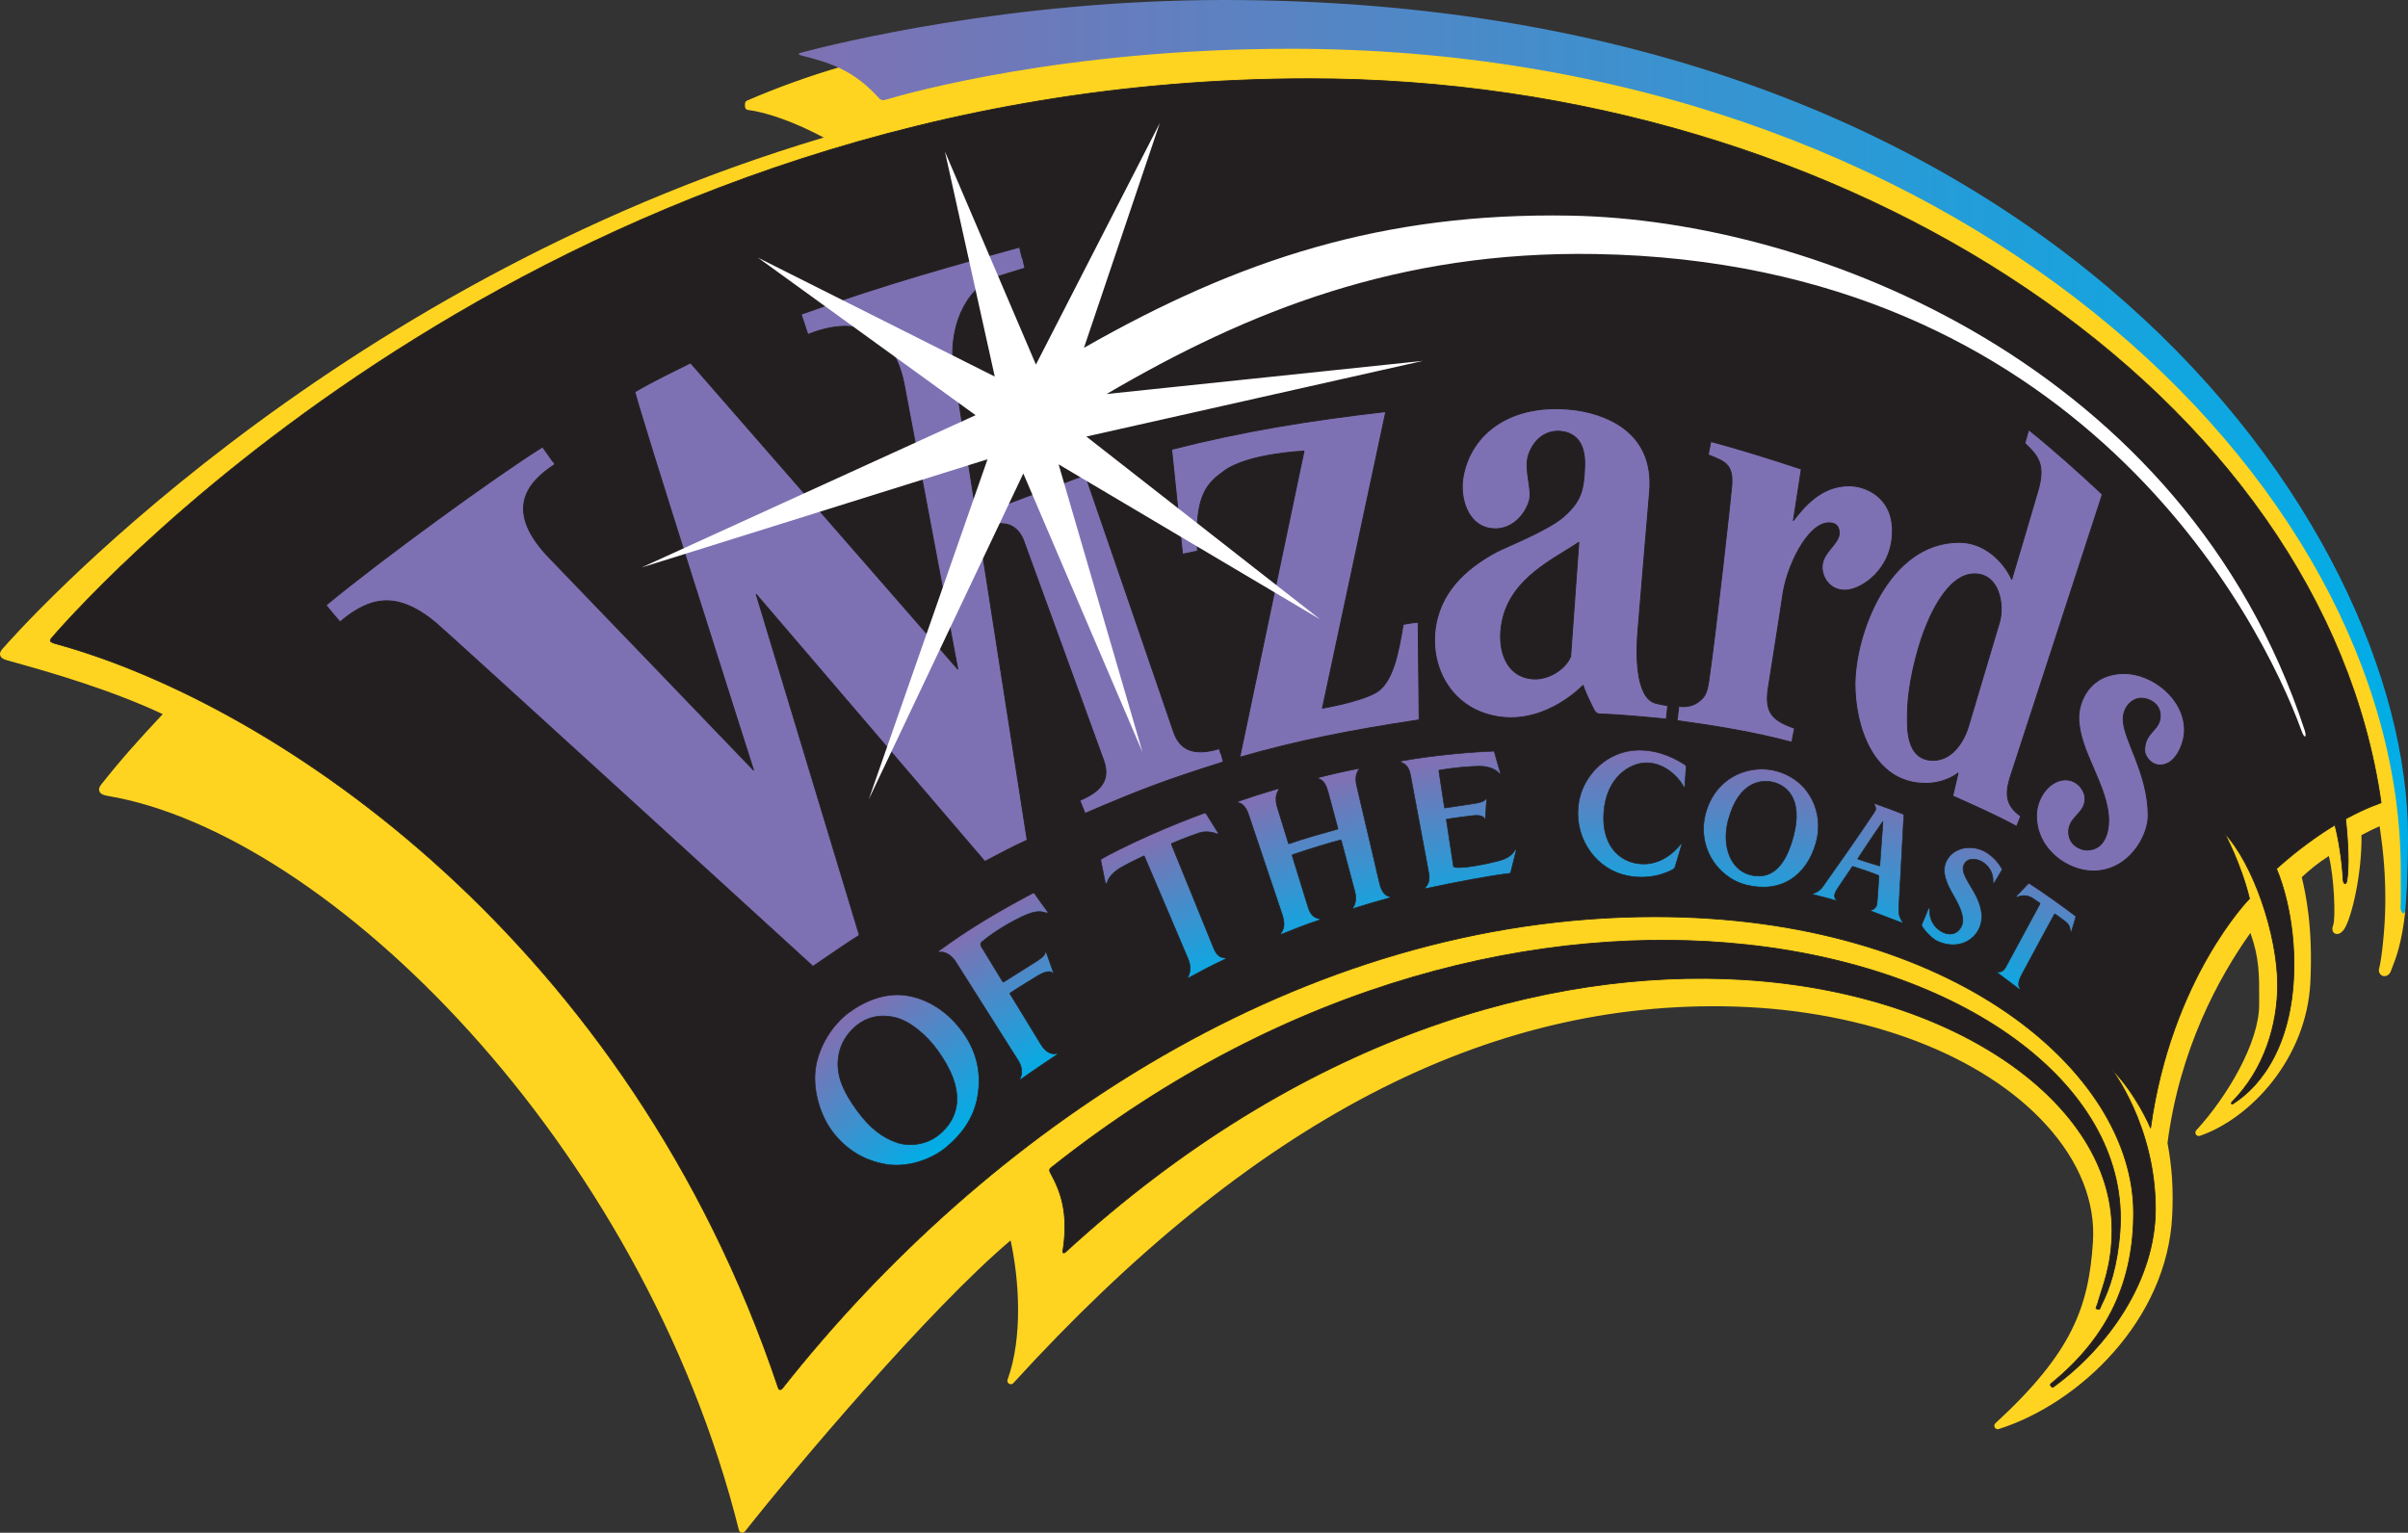
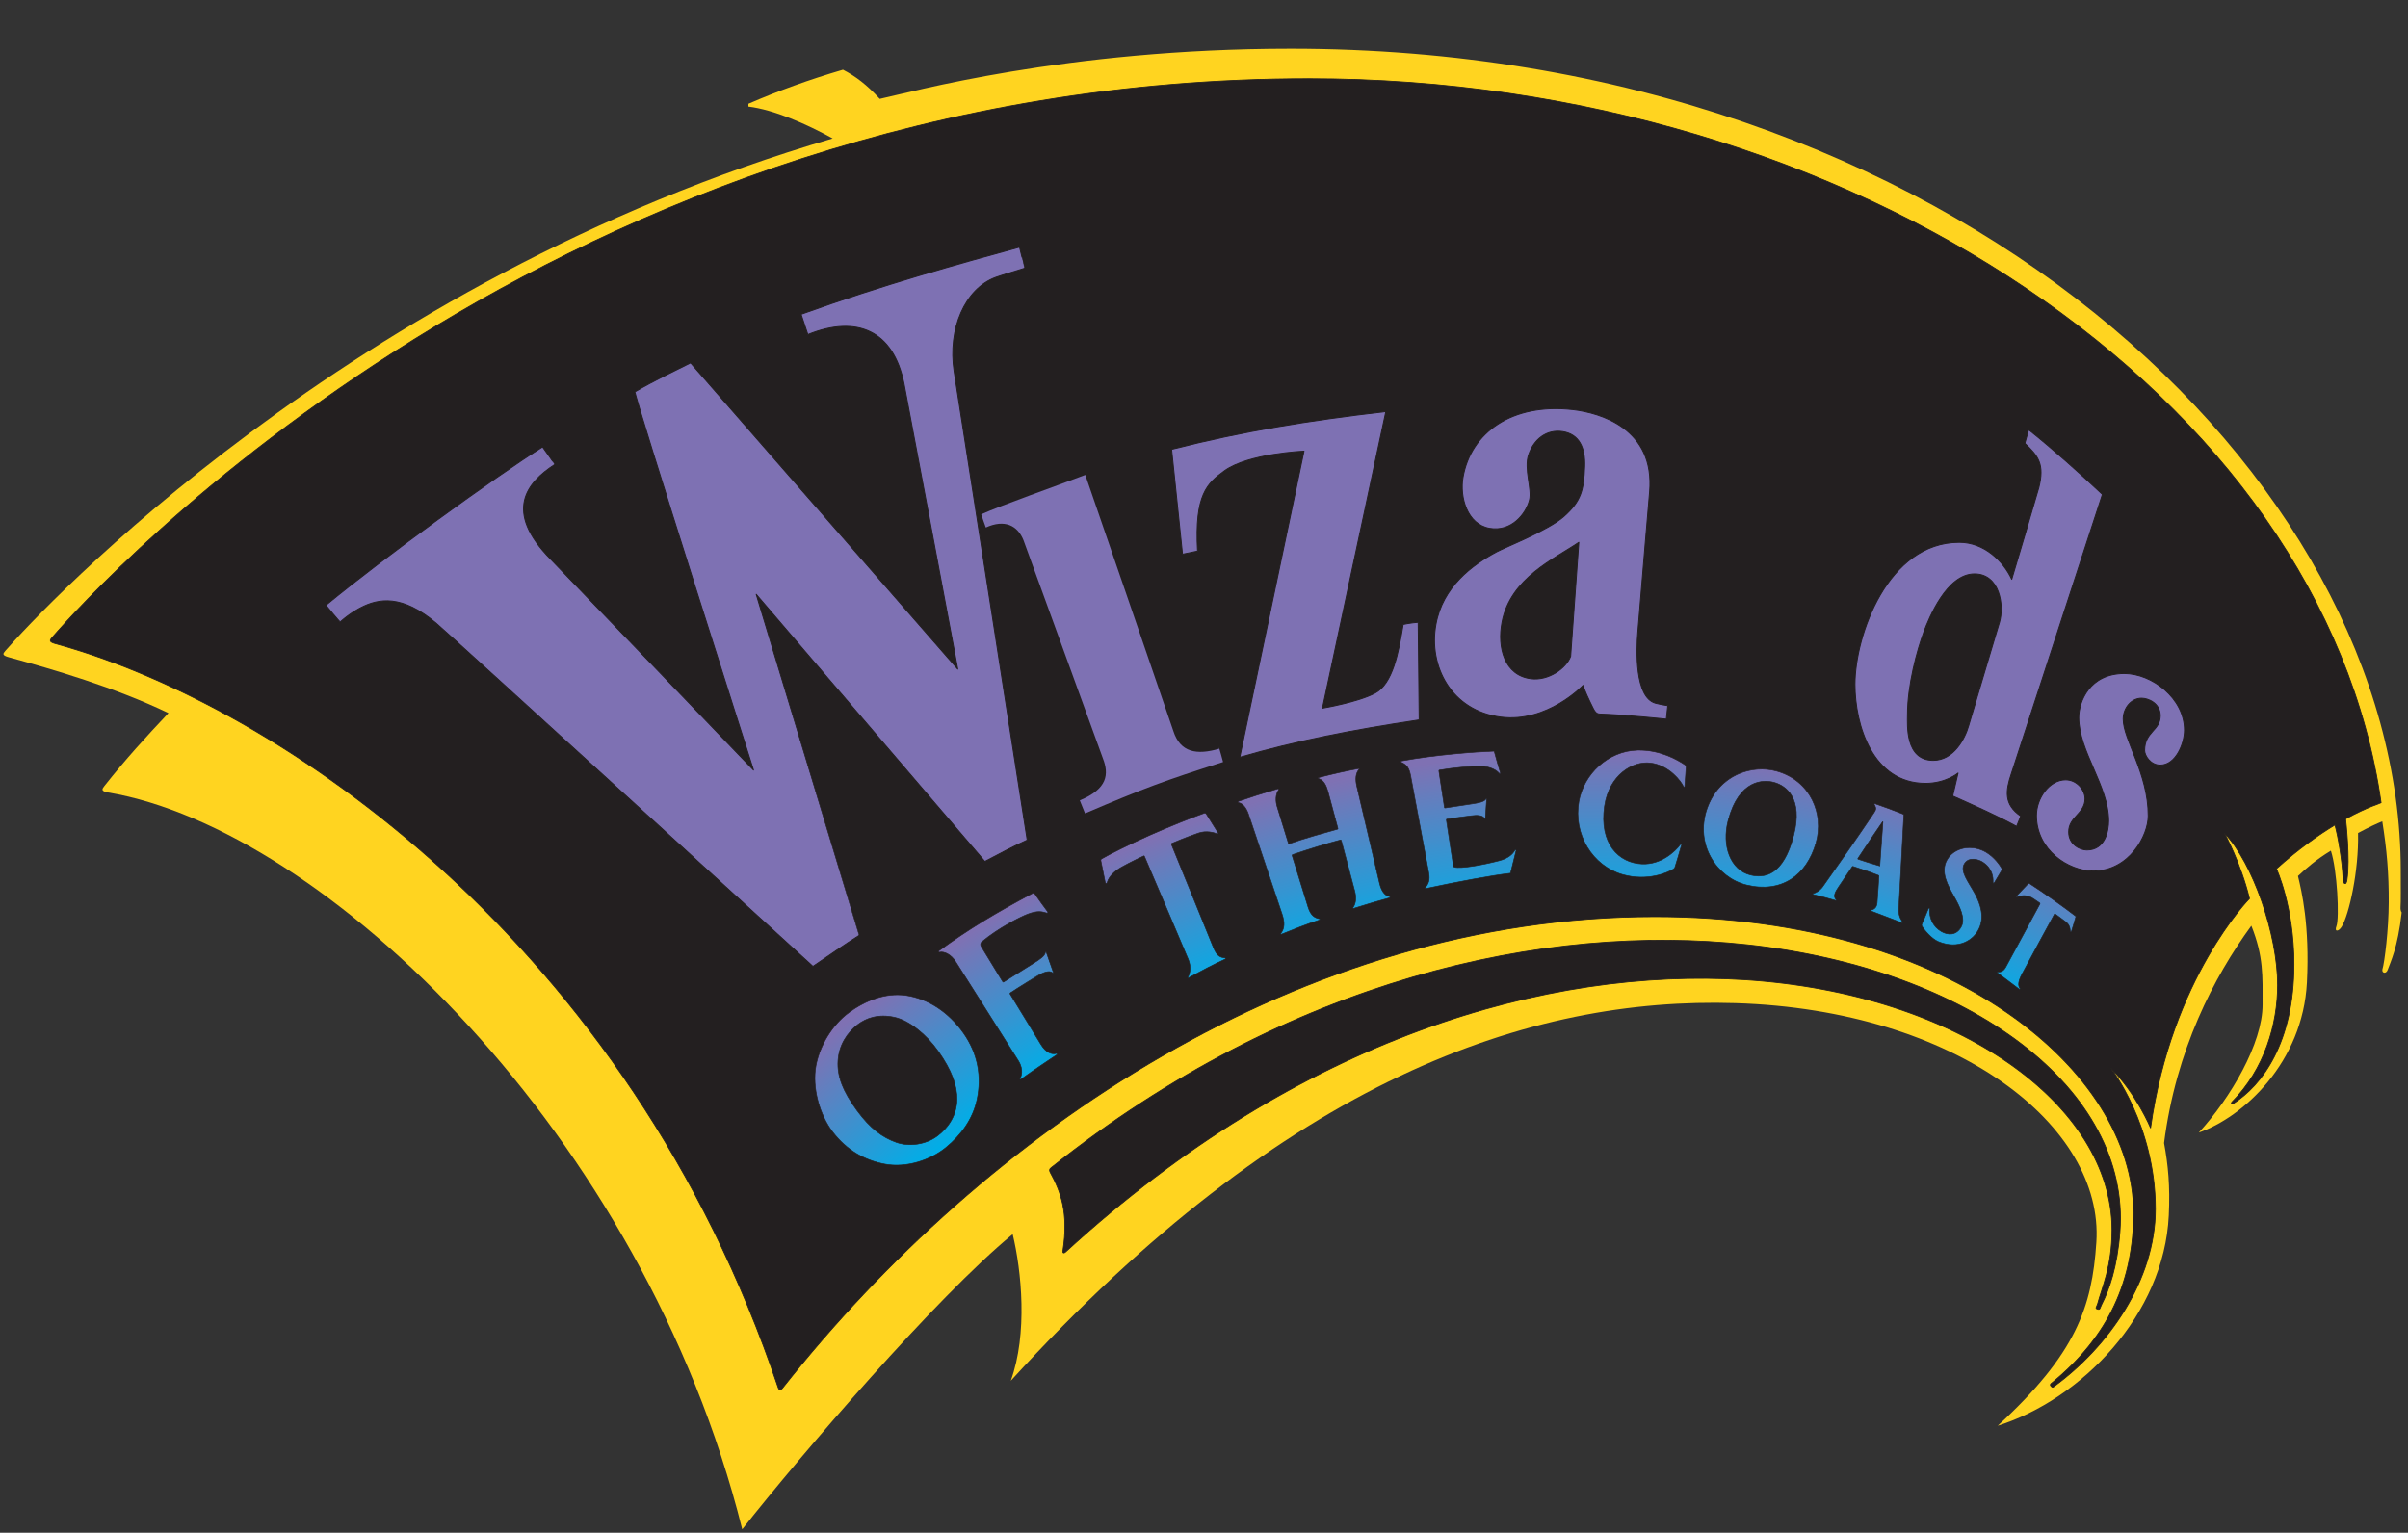
<svg xmlns="http://www.w3.org/2000/svg" xmlns:xlink="http://www.w3.org/1999/xlink" version="1.1" id="Calque_1" x="0px" y="0px" width="1000px" height="636.686px" viewBox="0 0 1000 636.686" enable-background="new 0 0 1000 636.686" xml:space="preserve">
  <rect x="0" y="0" width="1000" height="636.686" fill="#333333" stroke="none" />
  <title>dg-horizon_1</title>
  <g>
    <path fill="#FFD420" d="M310.803,43.097c12.167-5.265,25.154-10.008,39.261-14.134c5.148,2.642,10.026,6.323,15.28,12.108   c11.85-2.469,77.063-20.826,170.593-20.826c275.325,0,461.055,178.672,461.055,341.398c0,7,0.077,13.188-0.096,15.155   c-0.079,0.926,0.153,1.871,0.481,2.237c-1.658,14.788-4.59,20.382-5.824,23.853c-0.694,1.832-2.468,1.331-2.197-0.174   c0.927-2.949,2.604-16.642,2.643-27.807c0.076-11.818-0.791-21.962-2.681-33.725c-2.334,0.944-5.67,2.487-10.065,4.858   c0.366,15.891-3.778,33.977-6.787,38.894c-1.272,2.103-3.163,2.275-2.198-0.194c1.313-3.41,0.348-23.271-2.295-31.37   c-6.228,3.759-10.412,7.48-13.671,10.526c1.523,6.287,4.917,20.402,3.721,44.234c-1.717,33.205-26.437,55.959-44.908,62.341   c13.228-14.386,26.494-37.081,26.494-53.104c0-12.015,0.465-19.92-4.667-32.819c-15.617,21.346-31.313,51.717-36.25,90.262   c1.695,9.102,2.545,17.951,1.967,30.062c-1.967,41.399-36.405,76.418-71.037,87.371c32.491-29.87,39.183-49.25,40.957-76.206   c3.161-48.032-57.54-96.472-149.923-99.345c-84.844-2.641-186.23,31.123-300.895,156.883c7.106-19.591,4.445-45.697,0.791-60.911   c-32.125,26.53-87.514,91.206-112.312,122.598C267.11,470.745,134.244,344.214,44.86,329.191c-3.085-0.539-2.488-1.427-1.523-2.661   c8.986-11.356,17.181-20.305,26.62-30.33c-22.301-10.722-48.285-18.242-66.208-23.158c-3.047-0.85-2.564-1.467-1.542-2.682   c14.789-17.007,142.266-154.01,343.586-212.841c-10.895-6.074-24.537-11.975-34.989-13.247V43.097z" />
-     <path fill="#FFD420" d="M308.24,636.686c-0.1,0-0.2-0.011-0.299-0.032c-0.53-0.112-0.949-0.519-1.08-1.044   C266.729,475.087,136.449,346.025,44.624,330.594c-1.395-0.243-2.874-0.657-3.351-1.896c-0.474-1.229,0.345-2.277,0.942-3.043   c8.184-10.344,15.601-18.603,25.369-29.009c-20.959-9.835-45.245-17.031-64.212-22.234c-1.767-0.491-2.93-1.023-3.281-2.16   c-0.357-1.159,0.41-2.072,1.028-2.807c5.35-6.152,132.453-150.259,340.975-212.316c-11.753-6.227-23.333-10.454-31.463-11.444   c-0.713-0.086-1.25-0.692-1.25-1.411v-1.176c0-0.567,0.337-1.08,0.857-1.307c12.783-5.528,25.679-10.172,39.425-14.192   c0.349-0.102,0.724-0.066,1.048,0.101c5.424,2.783,10.249,6.547,15.129,11.813c1.277-0.282,2.996-0.692,5.137-1.202   c20.22-4.818,81.75-19.483,164.959-19.483c127.604,0,246.455,39.063,334.664,109.991c39.718,31.937,72.33,70.025,94.314,110.152   c21.914,39.998,33.497,82.42,33.497,122.677l0.01,5.074c0.014,4.844,0.025,8.67-0.111,10.206c-0.047,0.572,0.088,1.084,0.168,1.218   c0.271,0.302,0.356,0.65,0.313,1.053c-1.433,12.757-3.823,18.848-5.253,22.484c-0.246,0.625-0.464,1.179-0.646,1.686   c-0.594,1.572-1.757,2.122-2.647,2.122c-0.683,0-1.325-0.299-1.764-0.821c-0.487-0.584-0.675-1.365-0.522-2.201   c0.011-0.06,0.023-0.116,0.043-0.174c0.857-2.736,2.536-16.184,2.575-27.386c0.069-10.829-0.646-20.411-2.381-31.701   c-1.802,0.793-4.288,1.971-7.507,3.685c0.206,16.131-4.029,33.92-7.011,38.791c-0.871,1.438-2.049,2.297-3.147,2.297   c-0.649,0-1.228-0.299-1.583-0.821c-0.485-0.709-0.486-1.694-0.006-2.928c1-2.602,0.471-19.65-1.816-28.655   c-4.715,3.007-8.203,5.988-11.247,8.804c1.574,6.542,4.724,20.706,3.563,43.83c-1.634,31.593-24.851,56.354-45.865,63.613   c-0.611,0.207-1.299-0.019-1.652-0.564c-0.357-0.544-0.299-1.264,0.143-1.741c12.979-14.115,26.119-36.559,26.119-52.141   l0.006-2.755c0.029-9.646,0.053-16.809-3.644-27.091c-13.268,18.664-29.396,48.387-34.419,87.248   c1.888,10.211,2.47,19.248,1.947,30.167c-2.063,43.441-38.65,78.104-72.028,88.659c-0.632,0.201-1.324-0.064-1.659-0.644   c-0.334-0.577-0.223-1.309,0.269-1.761c31.985-29.403,38.733-48.41,40.501-75.252c1.096-16.652-5.604-33.476-19.378-48.65   c-26.41-29.1-74.697-47.482-129.171-49.179c-102.957-3.159-200.868,47.916-299.799,156.422c-0.457,0.5-1.205,0.606-1.786,0.258   c-0.581-0.352-0.833-1.063-0.603-1.702c6.437-17.74,4.789-41.698,1.26-57.849c-33.714,28.521-88.615,93.416-110.327,120.9   C309.082,636.49,308.669,636.686,308.24,636.686z M44.295,327.617c0.197,0.054,0.461,0.112,0.81,0.175   c92.152,15.486,222.608,144.042,263.808,304.339c23.286-29.232,77.899-93.442,110.733-120.562c0.379-0.312,0.893-0.404,1.356-0.252   c0.464,0.155,0.817,0.539,0.931,1.018c3.56,14.812,5.663,37.347,1.013,55.678c50.281-54.297,101.558-94.562,152.474-119.716   c44.541-22.006,90.358-33.163,136.184-33.163c3.013,0,6.073,0.047,9.097,0.143c55.228,1.718,104.271,20.449,131.188,50.108   c14.304,15.76,21.257,33.309,20.109,50.749c-1.721,26.125-8.001,45.005-36.411,72.448c30.576-12.394,61.782-44.372,63.651-83.774   c0.516-10.768-0.064-19.658-1.941-29.73c-0.027-0.146-0.032-0.296-0.013-0.442c5.262-41.092,22.761-72.124,36.514-90.921   c0.304-0.418,0.812-0.64,1.326-0.57c0.513,0.064,0.949,0.404,1.141,0.885c4.831,12.146,4.807,19.887,4.772,30.601l-0.005,2.745   c0,14.647-10.903,34.884-22.801,49.373c15.899-8.009,36.808-28.368,38.373-58.686c1.191-23.715-2.224-37.807-3.683-43.825   c-0.12-0.497,0.037-1.021,0.411-1.372c3.624-3.39,7.817-7.031,13.907-10.708c0.37-0.221,0.823-0.266,1.229-0.114   s0.722,0.479,0.854,0.893c2.253,6.908,3.404,22.657,2.77,29.593c2.774-6.437,6.058-22.588,5.738-36.447   c-0.013-0.534,0.275-1.03,0.747-1.283c4.88-2.632,8.243-4.131,10.207-4.925c0.397-0.16,0.854-0.135,1.231,0.08   c0.376,0.212,0.636,0.585,0.705,1.012c1.966,12.243,2.772,22.398,2.698,33.959c-0.029,8.212-0.954,18.134-1.854,23.972   c1.354-3.604,3.161-9.306,4.344-19.53c-0.384-0.799-0.5-1.848-0.432-2.68c0.126-1.413,0.114-5.37,0.1-9.954l-0.009-5.082   c0-81.788-46.197-165.844-126.749-230.613C781.114,60.508,662.894,21.667,535.938,21.667c-82.875,0-144.162,14.606-164.301,19.405   c-2.651,0.632-4.666,1.112-6.002,1.392c-0.495,0.104-1.003-0.064-1.343-0.438c-4.682-5.155-9.263-8.834-14.377-11.539   c-12.521,3.684-24.333,7.892-36.008,12.828c12.568,2.34,26.763,9.719,32.579,12.962c0.5,0.278,0.784,0.831,0.72,1.4   c-0.065,0.568-0.464,1.045-1.014,1.205C136.499,120.16,8.622,265.151,3.28,271.292c-0.021,0.025-0.046,0.055-0.072,0.086   c0.221,0.082,0.519,0.18,0.923,0.292c19.61,5.38,44.889,12.885,66.442,23.245c0.408,0.197,0.699,0.576,0.782,1.022   c0.081,0.445-0.053,0.903-0.363,1.233c-10.384,11.031-18.057,19.516-26.54,30.239C44.412,327.462,44.354,327.533,44.295,327.617z" />
    <path fill="#231F20" d="M23.205,267.409c-3.019-0.828-2.545-1.445-1.514-2.642c18.896-21.771,209.61-232.065,522.006-232.065   c224.776,0,421.093,132.24,445.139,300.826c0,0.021-5.708,1.68-14.752,6.635c0.058,0.54,1.929,16.698,0.579,25.337   c-0.349,2.546-1.505,1.657-1.62-0.137c-0.31-7.691-2.006-17.563-3.395-22.674c-6.923,4.201-15.252,10.064-24.296,18.184   c0,0,7.289,15.694,7.289,39.664c0,32.473-13.132,50.251-25.339,57.963c-0.653,0.424-0.771-0.365-0.5-0.637   c13.729-13.729,19.05-32.646,19.05-48.668c0-20.941-10.219-50.694-22.097-63.132c0,0,6.787,12.378,10.413,27.207   c0,0-32.414,32.915-41.072,95.274c0,0-5.862-14.192-16.544-24.873c0,0,18.55,23.64,18.55,58.542   c0,29.618-19.534,57.172-42.017,73.658c-0.752,0.559-0.676,0.559-1.331-0.077c-0.174-0.174-0.579-0.636,0.192-1.194   c24.063-19.61,34.092-42.924,34.092-70.769c0-58.579-75.124-123.042-198.805-123.042c-146.98,0-278.042,89.143-362.28,195.834   c-0.26,0.347-1.262,1.312-1.774-0.193C261.2,391.532,115.558,292.767,23.205,267.409" />
    <path fill="none" stroke="#231F20" stroke-width="0.336" stroke-linecap="round" stroke-linejoin="round" stroke-miterlimit="3.864" d="   M23.205,267.409c-3.019-0.828-2.545-1.445-1.514-2.642c18.896-21.771,209.61-232.065,522.006-232.065   c224.776,0,421.093,132.24,445.139,300.826c0,0.021-5.708,1.68-14.752,6.635c0.058,0.54,1.929,16.698,0.579,25.337   c-0.349,2.546-1.505,1.657-1.62-0.137c-0.31-7.691-2.006-17.563-3.395-22.674c-6.923,4.201-15.252,10.064-24.296,18.184   c0,0,7.289,15.694,7.289,39.664c0,32.473-13.132,50.251-25.339,57.963c-0.653,0.424-0.771-0.365-0.5-0.637   c13.729-13.729,19.05-32.646,19.05-48.668c0-20.941-10.219-50.694-22.097-63.132c0,0,6.787,12.378,10.413,27.207   c0,0-32.414,32.915-41.072,95.274c0,0-5.862-14.192-16.544-24.873c0,0,18.55,23.64,18.55,58.542   c0,29.618-19.534,57.172-42.017,73.658c-0.752,0.559-0.676,0.559-1.331-0.077c-0.174-0.174-0.579-0.636,0.192-1.194   c24.063-19.61,34.092-42.924,34.092-70.769c0-58.579-75.124-123.042-198.805-123.042c-146.98,0-278.042,89.143-362.28,195.834   c-0.26,0.347-1.262,1.312-1.774-0.193C261.2,391.532,115.558,292.767,23.205,267.409z" />
    <path fill="#231F20" d="M871.079,541.666c-0.502,1.542-1.12,1.772,0,2.141c1.098,0.348,0.904-0.328,1.715-1.986   c3.104-6.056,6.479-15.484,7.578-30.139c4.435-59.005-61.665-109.159-154.916-119.243c-83.803-9.102-190.175,14.172-288.679,92.421   c-0.811,0.656-1.244,1.003-0.551,2.314c4.146,7.56,7.694,16.409,5.168,32.529c-0.096,0.521,0.202,1.195,1.129,0.347   c97.501-89.374,200.52-118.146,281.736-113.093c89.222,5.593,152.815,52.102,152.815,103.992   C877.074,526.123,872.928,534.744,871.079,541.666" />
    <path fill="none" stroke="#231F20" stroke-width="0.336" stroke-linecap="round" stroke-linejoin="round" stroke-miterlimit="3.864" d="   M871.079,541.666c-0.502,1.542-1.12,1.772,0,2.141c1.098,0.348,0.904-0.328,1.715-1.986c3.104-6.056,6.479-15.484,7.578-30.139   c4.435-59.005-61.665-109.159-154.916-119.243c-83.803-9.102-190.175,14.172-288.679,92.421c-0.811,0.656-1.244,1.003-0.551,2.314   c4.146,7.56,7.694,16.409,5.168,32.529c-0.096,0.521,0.202,1.195,1.129,0.347c97.501-89.374,200.52-118.146,281.736-113.093   c89.222,5.593,152.815,52.102,152.815,103.992C877.074,526.123,872.928,534.744,871.079,541.666z" />
    <path fill="#7E71B3" d="M506.3,311.009c-9.254,2.738-16.167,1.6-19.032-7.348c-0.693-2.256-36.569-106.382-36.569-106.382   c-12.553,4.763-34.843,12.61-43.223,16.352c-0.076,0,1.919,5.496,1.919,5.496c7.839-3.567,13.208-0.829,15.639,5.264   c0.646,1.62,32.355,88.972,32.992,90.666c2.525,6.479,2.015,12.632-9.612,17.413l2.188,5.418   c24.229-10.375,33.311-13.729,57.318-21.345c0.067,0-1.773-6.325-1.773-6.325L506.3,311.009z" />
-     <path fill="none" stroke="#231F20" stroke-width="0.395" stroke-linecap="round" stroke-linejoin="round" stroke-miterlimit="3.864" d="   M506.3,311.009c-9.254,2.738-16.167,1.6-19.032-7.348c-0.693-2.256-36.569-106.382-36.569-106.382   c-12.553,4.763-34.843,12.61-43.223,16.352c-0.076,0,1.919,5.496,1.919,5.496c7.839-3.567,13.208-0.829,15.639,5.264   c0.646,1.62,32.355,88.972,32.992,90.666c2.525,6.479,2.015,12.632-9.612,17.413l2.188,5.418   c24.229-10.375,33.311-13.729,57.318-21.345c0.067,0-1.773-6.325-1.773-6.325L506.3,311.009z" />
    <path fill="#7E71B3" d="M314.052,246.874l94.93,110.973c7.326-3.839,10.942-5.824,17.595-8.871c0,0-29.771-190.955-30.37-194.831   c-2.661-17.374,4.445-34.265,17.363-38.97c2.884-1.022,7.839-2.47,11.945-3.761c0.04,0-2.121-8.755-2.121-8.755   c-25.404,6.98-56.623,15.58-90.704,27.883l2.806,8.427c20.391-8.253,35.519-1.601,39.925,20.361   c0.963,4.859,22.329,118.628,22.329,118.628L286.778,150.731c-6.972,3.548-15.099,7.289-23.081,12.014   c-0.771,0.462,49.229,157.151,49.229,157.151s-79.416-82.702-84.236-87.6c-19.804-20.132-9.775-31.913,1.696-39.355   c0.088-0.078-5.069-7.309-5.069-7.309c-19.669,12.359-66.901,46.664-89.944,65.772c0,0,5.766,7.076,5.93,6.922   c4.319-3.875,8.464-5.881,8.464-5.881c7.569-3.953,17.2-5.457,31.238,6.306c5.274,4.415,156.604,142.691,156.604,142.691   c6.634-4.513,13.72-9.468,19.195-12.882C356.822,388.543,314.052,246.874,314.052,246.874" />
    <path fill="none" stroke="#231F20" stroke-width="0.395" stroke-linecap="round" stroke-linejoin="round" stroke-miterlimit="3.864" d="   M314.052,246.874l94.93,110.973c7.326-3.839,10.942-5.824,17.595-8.871c0,0-29.771-190.955-30.37-194.831   c-2.661-17.374,4.445-34.265,17.363-38.97c2.884-1.022,7.839-2.47,11.945-3.761c0.04,0-2.121-8.755-2.121-8.755   c-25.404,6.98-56.623,15.58-90.704,27.883l2.806,8.427c20.391-8.253,35.519-1.601,39.925,20.361   c0.963,4.859,22.329,118.628,22.329,118.628L286.778,150.731c-6.972,3.548-15.099,7.289-23.081,12.014   c-0.771,0.462,49.229,157.151,49.229,157.151s-79.416-82.702-84.236-87.6c-19.804-20.132-9.775-31.913,1.696-39.355   c0.088-0.078-5.069-7.309-5.069-7.309c-19.669,12.359-66.901,46.664-89.944,65.772c0,0,5.766,7.076,5.93,6.922   c4.319-3.875,8.464-5.881,8.464-5.881c7.569-3.953,17.2-5.457,31.238,6.306c5.274,4.415,156.604,142.691,156.604,142.691   c6.634-4.513,13.72-9.468,19.195-12.882C356.822,388.543,314.052,246.874,314.052,246.874z" />
    <path fill="#7E71B3" d="M497.324,228.923c-1.312-23.545,4-28.153,11.174-33.359c9.893-7.173,33.031-8.176,33.031-8.176   l-26.68,127.188c23.479-6.826,46.762-11.377,74.509-15.543l-0.424-40.551c-3.125,0.231-6.21,0.889-6.21,0.889   c-1.986,12.069-4.356,24.545-11.607,28.479c-6.961,3.799-21.925,6.324-21.925,6.324l26.321-123.216   c-33.195,3.896-59.023,8.1-88.96,15.696l4.521,43.56L497.324,228.923z" />
    <path fill="none" stroke="#231F20" stroke-width="0.395" stroke-linecap="round" stroke-linejoin="round" stroke-miterlimit="3.864" d="   M497.324,228.923c-1.312-23.545,4-28.153,11.174-33.359c9.893-7.173,33.031-8.176,33.031-8.176l-26.68,127.188   c23.479-6.826,46.762-11.377,74.509-15.543l-0.424-40.551c-3.125,0.231-6.21,0.889-6.21,0.889   c-1.986,12.069-4.356,24.545-11.607,28.479c-6.961,3.799-21.925,6.324-21.925,6.324l26.321-123.216   c-33.195,3.896-59.023,8.1-88.96,15.696l4.521,43.56L497.324,228.923z" />
    <path fill="#7E71B3" d="M799.655,325.412c8.447,0,13.499-4.281,13.499-4.281l-2.219,9.526c8.697,3.875,19.265,8.6,26.533,12.648   l1.717-4.3c-7.097-4.84-6.249-10.625-3.973-17.412c0.636-1.929,37.871-116.235,37.871-116.235   c-8.832-8.331-21.058-19.264-30.622-26.861l-1.58,5.65c5.708,5.341,8.214,8.813,5.823,18.376   c-0.503,1.947-11.262,38.121-11.262,38.121c-3.472-7.578-11.474-15.368-21.79-15.368c-29.791,0-43.309,38.836-43.309,59.024   C770.345,301.251,777.712,325.412,799.655,325.412 M792.136,297.009c0-12.514,4.011-26.995,6.787-34.496   c2.102-5.631,9.468-24.123,21.057-24.123c10.528,0,12.379,13.15,10.373,20.094c-0.519,1.773-12.187,40.762-12.804,42.98   c-1.523,5.398-6.246,14.385-14.73,14.385C791.094,315.849,792.136,300.962,792.136,297.009" />
    <path fill="none" stroke="#231F20" stroke-width="0.395" stroke-linecap="round" stroke-linejoin="round" stroke-miterlimit="3.864" d="   M799.655,325.412c8.447,0,13.499-4.281,13.499-4.281l-2.219,9.526c8.697,3.875,19.265,8.6,26.533,12.648l1.717-4.3   c-7.097-4.84-6.249-10.625-3.973-17.412c0.636-1.929,37.871-116.235,37.871-116.235c-8.832-8.331-21.058-19.264-30.622-26.861   l-1.58,5.65c5.708,5.341,8.214,8.813,5.823,18.376c-0.503,1.947-11.262,38.121-11.262,38.121   c-3.472-7.578-11.474-15.368-21.79-15.368c-29.791,0-43.309,38.836-43.309,59.024C770.345,301.251,777.712,325.412,799.655,325.412   z M792.136,297.009c0-12.514,4.011-26.995,6.787-34.496c2.102-5.631,9.468-24.123,21.057-24.123   c10.528,0,12.379,13.15,10.373,20.094c-0.519,1.773-12.187,40.762-12.804,42.98c-1.523,5.398-6.246,14.385-14.73,14.385   C791.094,315.849,792.136,300.962,792.136,297.009z" />
-     <path fill="#7E71B3" d="M745.24,302.505c-9.371-3.239-12.265-6.596-11.012-16.043c0.251-1.678,5.746-36.232,5.997-38.45   c1.504-12.341,10.433-30.987,19.438-30.832c3.99,0.076,4.126,3.046,4.126,4.299c0,4.609-7.097,7.849-7.097,14.154   c0,4.106,3.026,9.544,9.545,9.544c6.479,0,19.668-8.389,19.668-24.682c0-14.326-11.513-18.704-17.973-18.704   c-12.128,0-19.224,9.448-23.176,14.442l3.314-21.385c-13.322-4.454-29.289-9.332-37.619-11.436l-1.061,5.516   c6.807,2.737,10.394,3.779,9.795,12.631c-0.135,2.43-6.479,60.258-9.545,81.18c-0.848,5.842-1.929,6.961-4.376,8.852   c-2.758,2.179-6.789,2.082-8.08,1.754l-0.731,5.997c15.812,2.16,31.757,4.743,47.665,8.985L745.24,302.505z" />
    <path fill="none" stroke="#231F20" stroke-width="0.395" stroke-linecap="round" stroke-linejoin="round" stroke-miterlimit="3.864" d="   M745.24,302.505c-9.371-3.239-12.265-6.596-11.012-16.043c0.251-1.678,5.746-36.232,5.997-38.45   c1.504-12.341,10.433-30.987,19.438-30.832c3.99,0.076,4.126,3.046,4.126,4.299c0,4.609-7.097,7.849-7.097,14.154   c0,4.106,3.026,9.544,9.545,9.544c6.479,0,19.668-8.389,19.668-24.682c0-14.326-11.513-18.704-17.973-18.704   c-12.128,0-19.224,9.448-23.176,14.442l3.314-21.385c-13.322-4.454-29.289-9.332-37.619-11.436l-1.061,5.516   c6.807,2.737,10.394,3.779,9.795,12.631c-0.135,2.43-6.479,60.258-9.545,81.18c-0.848,5.842-1.929,6.961-4.376,8.852   c-2.758,2.179-6.789,2.082-8.08,1.754l-0.731,5.997c15.812,2.16,31.757,4.743,47.665,8.985L745.24,302.505z" />
    <path fill="#7E71B3" d="M882.223,279.771c-14.538,0-18.955,11.764-18.955,18.279c0,14,12.419,28.479,12.419,42.904   c0,4.223-1.447,12.146-9.083,12.146c-2.563,0-7.52-2.082-7.52-7.52c0-6.325,6.787-7.561,6.787-13.769   c0-3.606-3.317-7.867-8.062-7.867c-6.749,0-12.108,7.655-12.108,14.827c0,14.289,13.149,23.063,23.563,23.063   c14.964,0,22.851-14.711,22.851-22.927c0-17.778-10.395-31.624-10.395-40.204c0-4.569,3.317-8.676,7.637-8.676   c2.776,0,7.771,2.082,7.771,7.287c0,6.247-6.498,6.575-6.498,14.424c0,1.967,2.257,6.073,6.498,6.073   c6.439,0,10.048-9.005,10.048-14.5C907.176,289.932,893.522,279.771,882.223,279.771" />
    <path fill="none" stroke="#231F20" stroke-width="0.395" stroke-linecap="round" stroke-linejoin="round" stroke-miterlimit="3.864" d="   M882.223,279.771c-14.538,0-18.955,11.764-18.955,18.279c0,14,12.419,28.479,12.419,42.904c0,4.223-1.447,12.146-9.083,12.146   c-2.563,0-7.52-2.082-7.52-7.52c0-6.325,6.787-7.561,6.787-13.769c0-3.606-3.317-7.867-8.062-7.867   c-6.749,0-12.108,7.655-12.108,14.827c0,14.289,13.149,23.063,23.563,23.063c14.964,0,22.851-14.711,22.851-22.927   c0-17.778-10.395-31.624-10.395-40.204c0-4.569,3.317-8.676,7.637-8.676c2.776,0,7.771,2.082,7.771,7.287   c0,6.247-6.498,6.575-6.498,14.424c0,1.967,2.257,6.073,6.498,6.073c6.439,0,10.048-9.005,10.048-14.5   C907.176,289.932,893.522,279.771,882.223,279.771z" />
    <path fill="#7E71B3" d="M692.001,298.725l0.598-5.61c-1.562-0.211-3.471-0.578-5.053-1.002c-8.772-2.373-7.983-22.389-7.404-29.367   c1.62-19.959,4.743-56.44,4.898-58.331c2.313-26.454-20.518-32.953-31.913-34.265c-25.164-2.835-42.363,9.486-45.563,28.172   c-1.407,8.214,1.735,19.494,11.011,21.133c9.102,1.602,15.138-6.016,16.583-11.741c1.176-4.57-2.371-12.958-0.366-18.782   c2.14-6.421,7.442-10.721,14.229-9.642c6.904,1.118,9.353,6.825,9.063,14.5c-0.385,9.661-1.369,14.309-8.602,20.711   c-6.479,5.804-24.257,12.727-28.15,14.827c-10.065,5.457-22.195,14.442-25.011,30.043c-3.161,17.354,6.383,35.885,26.938,38.507   c19.436,2.487,34.168-13.188,34.168-13.188c0.462,1.774,2.449,6.055,4.126,9.41c0.599,1.176,1.234,2.41,2.661,2.469   C675.495,296.95,692.001,298.725,692.001,298.725 M652.261,272.636c-1.813,4.917-9.18,10.258-16.544,9.295   c-10.839-1.408-14.039-12.804-11.956-23.545c3.547-18.396,21.885-26.243,31.894-33.108L652.261,272.636z" />
    <path fill="none" stroke="#231F20" stroke-width="0.395" stroke-linecap="round" stroke-linejoin="round" stroke-miterlimit="3.864" d="   M692.001,298.725l0.598-5.61c-1.562-0.211-3.471-0.578-5.053-1.002c-8.772-2.373-7.983-22.389-7.404-29.367   c1.62-19.959,4.743-56.44,4.898-58.331c2.313-26.454-20.518-32.953-31.913-34.265c-25.164-2.835-42.363,9.486-45.563,28.172   c-1.407,8.214,1.735,19.494,11.011,21.133c9.102,1.602,15.138-6.016,16.583-11.741c1.176-4.57-2.371-12.958-0.366-18.782   c2.14-6.421,7.442-10.721,14.229-9.642c6.904,1.118,9.353,6.825,9.063,14.5c-0.385,9.661-1.369,14.309-8.602,20.711   c-6.479,5.804-24.257,12.727-28.15,14.827c-10.065,5.457-22.195,14.442-25.011,30.043c-3.161,17.354,6.383,35.885,26.938,38.507   c19.436,2.487,34.168-13.188,34.168-13.188c0.462,1.774,2.449,6.055,4.126,9.41c0.599,1.176,1.234,2.41,2.661,2.469   C675.495,296.95,692.001,298.725,692.001,298.725z M652.261,272.636c-1.813,4.917-9.18,10.258-16.544,9.295   c-10.839-1.408-14.039-12.804-11.956-23.545c3.547-18.396,21.885-26.243,31.894-33.108L652.261,272.636z" />
-     <path fill="#FFFFFF" d="M450.15,144.484l31.507-93.386l-51.455,100.346l-37.793-88.486l20.7,93.463l-98.352-49.401l90.387,65.444   l-138.689,63.266L410.1,190.782l-49.306,141.245l64.173-135.345l49.507,115.811l-34.854-119.607l108.6,64.384l-97.068-75.935   l139.79-31.432L459.55,163.672c58.842-34.479,121.404-59.525,202.968-58.155c201.04,3.374,276.512,151.83,293.249,198.012   c1.313,3.685,2.276,2.758,1.313-0.23C907.253,151.969,754.187,91.285,651.836,89.569   C574.552,88.256,514.698,107.654,450.15,144.484" />
    <g>
      <g>
        <defs>
          <path id="SVGID_1_" d="M372.344,474.562c-5.872-2.082-10.903-5.746-16.371-13.187c-5.969-8.102-8.339-14.35-7.964-20.653      c0.396-6.536,3.712-11.665,8.176-15.099c3.615-2.737,8.628-4.531,15.368-3.009c6.074,1.351,13.189,7.137,18.038,14      c5.708,8.06,7.926,14.539,7.829,20.149c-0.086,6.075-3.181,11.357-8.098,15.079c-3.201,2.43-7.348,3.645-11.301,3.645      C376.037,475.488,374.098,475.161,372.344,474.562 M352.473,420.63c-6.864,5.129-12.003,13.556-13.604,21.925      c-1.736,9.14,1.445,20.573,7.028,27.805c5.592,7.23,12.755,11.57,21.645,13.229c8.707,1.619,18.839-1.581,25.347-6.962      c6.268-5.169,11.164-11.764,12.881-20.016c1.908-9.197,0.529-18.705-5.708-27.535c-6.198-8.717-14.576-14.191-23.756-15.58      c-1.206-0.176-2.43-0.271-3.636-0.271C365.451,413.226,358.365,416.29,352.473,420.63 M428.794,371.054      c-15.387,8.195-26.792,15.06-38.777,23.834c-0.521,0.365-0.184,0.752,0.212,0.654c1.774-0.365,4.618,0.715,6.769,4.127      c1.205,1.909,24.393,38.508,25.868,40.917c2.429,3.916,1.128,6.769,0.713,7.403c-0.174,0.312,0.135,0.522,0.454,0.312      c5.119-3.646,11.317-7.792,14.847-10.145c0.337-0.229,0.02-0.653-0.27-0.56c-1.745,0.482-4.252-0.25-6.384-3.836      c-3.729-6.191-10.604-17.375-12.774-20.884c-0.077-0.175-0.02-0.328,0.117-0.443c3.237-2.141,11.396-7.114,11.396-7.114      c2.256-1.352,4.696-2.314,6.064-1.293c0.29,0.23,0.529,0.153,0.376-0.229c-1.842-5.207-1.957-5.438-2.864-8.14      c-0.115-0.364-0.356-0.287-0.453,0.077c-0.241,1.369-2.313,2.816-4.627,4.224l-12.668,7.964      c-0.163,0.076-0.28,0.076-0.376-0.115c-2.883-4.686-6.595-10.855-8.947-14.674c-0.473-0.751-0.192-1.504,0.232-1.852      c7.038-5.862,15.82-10.26,18.964-11.474c4.319-1.697,6.199-1.08,7.876-0.56c0.55,0.136,0.849-0.136,0.435-0.677      c-2.11-2.871-3.258-4.416-5.273-7.327c-0.154-0.229-0.319-0.326-0.492-0.326C429.084,370.919,428.949,370.978,428.794,371.054       M842.308,367.043c-1.582,1.658-3.123,3.221-4.897,5.131c-0.27,0.269,0,0.559,0.252,0.441c2.256-0.867,4.201-0.753,6.11,0.288      c0.655,0.405,1.429,0.946,3.278,2.199c0.115,0.097,0.155,0.252,0.077,0.424c-4.126,7.656-9.353,17.354-14.172,26.187      c-1.022,1.909-2.334,2.121-3.222,2.024c-0.502-0.04-0.365,0.271-0.27,0.327c2.237,1.68,6.902,5.167,9.004,6.809      c0.271,0.192,0.561-0.077,0.367-0.425c-0.733-0.945-0.926-2.546,1.003-6.057c4.646-8.541,9.679-18.086,13.343-24.661      c0.076-0.152,0.212-0.116,0.328-0.02c1.407,0.983,3.297,2.431,4.262,3.125c1.891,1.425,1.891,3.025,1.968,3.912      c0.038,0.444,0.424,0.444,0.501,0.154c0.559-1.679,1.483-4.859,1.813-6.036c0.076-0.153,0-0.229-0.117-0.348      c-4.009-3.104-13.478-9.892-19.129-13.516c-0.076-0.06-0.172-0.077-0.25-0.077C842.462,366.928,842.385,366.967,842.308,367.043       M808.564,357.151c-2.894,4.995,0.365,10.741,2.756,14.943c2.528,4.455,4.995,9.449,3.145,12.824      c-2.044,3.875-5.61,3.487-8.117,2.101c-3.606-2.042-5.187-5.648-4.995-9.447c0-0.464-0.385-0.521-0.521-0.175      c-0.927,2.334-1.947,4.726-2.719,6.498c-0.154,0.289-0.154,0.541,0,0.791c0.944,1.603,4.067,5.322,6.845,6.479      c8.389,3.489,14.693-0.617,16.91-5.379c2.314-4.86,0.656-10.184-1.657-14.463c-2.873-5.302-6.458-9.43-4.319-12.67      c1.813-2.718,5.612-1.734,7.444-0.576c4.088,2.681,4.435,6.345,4.317,8.427c0,0.366,0.311,0.52,0.578,0.152      c0.271-0.385,2.797-4.742,3.028-5.09c0.212-0.386,0.251-0.481,0.057-0.791c-0.789-1.368-2.97-4.666-6.555-6.806      c-2.161-1.255-4.552-1.872-6.808-1.872C814.078,352.099,810.455,353.854,808.564,357.151 M500.11,337.772      c-5.053,1.793-14.019,5.342-22.512,9.119c-8.601,3.819-16.775,7.927-20.111,9.874c-0.357,0.212-0.396,0.424-0.3,0.906      l1.794,8.889c0.096,0.386,0.616,0.733,0.829-0.02c0.713-2.544,3.182-4.742,5.861-6.266c3.538-2.006,8.852-4.514,9.188-4.669      c0.29-0.152,0.356-0.057,0.453,0.252c4.146,9.584,17.238,40.455,18.164,42.692c1.243,2.97,0.733,5.841-0.116,7.27      c-0.184,0.25-0.019,0.521,0.318,0.348c5.805-3.163,10.125-5.439,15.08-7.733c0.319-0.153,0.319-0.462-0.096-0.519      c-1.543-0.193-3.222-0.482-4.705-4.188c-3.27-8.156-15.321-37.658-17.452-42.903c-0.096-0.25-0.096-0.404,0.097-0.462      c3.047-1.272,5.256-2.237,11.078-4.279c3.241-1.177,6.615-0.213,7.646,0.289c0.3,0.135,0.944,0.019,0.415-0.617      c-0.202-0.252-3.336-5.399-4.782-7.656c-0.154-0.192-0.317-0.366-0.587-0.366C500.312,337.733,500.207,337.752,500.11,337.772       M771.618,356.882c-0.154-0.059-0.154-0.193-0.038-0.311c1.852-2.892,8.869-13.343,10.2-15.213l0.174,0.058      c-0.388,5.573-1.117,15.715-1.312,18.301C776.555,358.541,774.703,357.884,771.618,356.882 M778.406,334.224      c0.732,1.369,0.753,2.045-0.153,3.356c-6.112,9.179-16.158,23.524-21.327,30.773c-1.271,1.755-3.026,2.545-3.914,2.776      c-0.25,0.059-0.444,0.386,0,0.462c3.144,0.734,7.481,1.929,9.256,2.47c0.327,0.095,0.366-0.153,0.136-0.464      c-1.195-1.33-0.309-3.084,1.215-5.264c1.041-1.523,3.76-5.649,5.61-8.329c0.077-0.077,0.153-0.117,0.289-0.06      c2.911,0.867,7.23,2.354,10.548,3.664c0.173,0.096,0.231,0.23,0.193,0.387c-0.232,3.817-0.31,5.609-0.753,11.088      c-0.173,2.254-1.793,2.813-2.332,2.93c-0.329,0.077-0.482,0.309-0.175,0.424c2.507,0.926,9.392,3.568,12.784,4.88      c0.348,0.137,0.386-0.212,0.193-0.502c-1.234-1.929-1.582-3.237-1.429-5.938c0.541-8.986,1.813-33.593,2.083-38.22      c0-0.251-0.077-0.405-0.424-0.54c-3.085-1.233-8.253-3.183-11.474-4.262c-0.038-0.019-0.097-0.019-0.135-0.019      C778.406,333.84,778.252,334.031,778.406,334.224 M726.96,363.458c-8.369-2.046-12.031-12.168-9.294-22.641      c4.551-17.123,14.731-17.006,19.091-15.791c5.089,1.389,11.992,6.672,8.155,21.847c-3.49,13.807-9.391,17.009-14.52,17.009      C729.197,363.882,728.041,363.727,726.96,363.458 M708.912,335.882c-5.188,14.944,4.05,28.692,16.332,31.74      c14.576,3.587,25.049-3.974,28.903-17.45c3.472-12.072-2.274-25.917-16.272-29.87c-1.987-0.54-4.088-0.848-6.249-0.848      C722.622,319.454,712.885,324.507,708.912,335.882 M564.138,319.261c-5.342,1.021-9.748,2.006-16.42,3.702      c-0.453,0.097-0.338,0.426,0.04,0.541c2.294,0.849,3.142,3.123,3.903,5.978l3.914,14.559c0.078,0.327,0.078,0.347-0.191,0.424      c-5.293,1.446-13.729,3.799-19.891,5.958c-0.279,0.116-0.376,0.059-0.453-0.172c-0.964-3.202-2.768-9.083-4.618-14.944      c-0.771-2.393-0.771-5.381,0.568-7.116c0.279-0.365,0-0.654-0.435-0.521c-7.028,2.103-11.29,3.452-16.227,5.188      c-0.434,0.155-0.336,0.539,0,0.579c1.62,0.229,3.221,2.043,4.146,4.858c1.658,4.993,12.321,36.657,13.961,41.516      c1.099,3.335,1.08,5.729-0.473,7.811c-0.241,0.326-0.048,0.598,0.327,0.441c4.59-1.87,10.152-4.088,15.562-5.86      c0.317-0.115,0.376-0.503-0.019-0.56c-1.775-0.367-3.49-1.215-4.601-4.802c-1.831-5.997-5.313-17.162-6.574-21.288      c-0.078-0.25-0.116-0.443,0.222-0.539c6.257-2.141,14.51-4.725,19.746-6.074c0.229-0.059,0.326,0.038,0.395,0.328      c0.867,3.354,4.146,15.503,5.572,20.921c0.617,2.354,0.579,4.955-0.636,6.692c-0.223,0.269-0.067,0.559,0.326,0.46      c6.865-2.177,8.369-2.564,14.713-4.357c0.366-0.077,0.404-0.501-0.058-0.578c-1.156-0.173-3.104-1.405-4.031-5.476      c-2.062-9.063-7.191-30.659-9.466-40.378c-0.618-2.737-0.561-5.226,0.982-6.979c0.135-0.191,0.097-0.328-0.136-0.328      C564.254,319.243,564.216,319.243,564.138,319.261 M620.135,312.01c-7.289,0.29-24.104,1.485-37.986,4.069      c-0.615,0.097-0.501,0.481-0.191,0.599c2.544,1.078,3.297,2.776,3.816,5.515c2.159,11.357,5.304,28.151,7.501,39.974      c0.367,2.063,0.599,4.396-1.312,6.438c-0.326,0.349,0,0.561,0.367,0.464c13.11-2.835,27.458-5.457,34.516-6.268      c0.25-0.037,0.405,0.02,0.502-0.309c0.712-2.738,1.427-5.805,2.274-9.14c0.097-0.387-0.311-0.54-0.501-0.212      c-0.966,1.695-2.738,3.412-6.52,4.395c-7.037,1.834-16.101,3.395-18.567,2.663c-0.288-0.077-0.405-0.136-0.443-0.426      c-0.732-4.55-2.43-15.965-2.911-19.146c-0.059-0.252,0.02-0.329,0.25-0.349c3.51-0.578,3.547-0.559,10.027-1.406      c2.353-0.291,4.743-0.251,5.514,1.078c0.155,0.31,0.386,0.328,0.386-0.059c0.31-4.975,0.348-5.224,0.522-7.788      c0.018-0.348-0.214-0.387-0.406-0.059c-0.714,1.021-2.97,1.482-5.398,1.83c-2.97,0.464-4.666,0.715-11.356,1.734      c-0.231,0.021-0.328,0.021-0.347-0.212c-0.792-5.052-1.987-12.647-2.334-15.156c-0.02-0.229,0.059-0.307,0.309-0.365      c6.46-1.06,11.936-1.465,16.005-1.58c3.646-0.096,6.844,0.849,8.753,2.97c0.29,0.252,0.639,0.212,0.502-0.212      c-1.079-3.587-1.543-5.129-2.468-8.6c-0.078-0.312-0.154-0.445-0.387-0.445C620.212,312.01,620.173,312.01,620.135,312.01       M680.103,311.605c-12.457,0.291-22.405,10.066-24.411,21.229c-2.468,13.71,5.631,26.882,18.146,30.446      c10.354,2.933,18.723-0.789,20.999-2.196c0.385-0.191,0.597-0.405,0.692-0.694c0.099-0.25,2.121-6.884,2.854-9.545      c0.078-0.366-0.23-0.481-0.404-0.27c-2.449,3.336-8.253,8.618-16.022,8.312c-9.738-0.387-17.875-8.485-15.619-24.047      c1.928-13.074,11.782-18.741,18.975-17.893c7.983,0.924,12.957,7.827,13.768,9.734c0.154,0.388,0.521,0.464,0.579-0.095      c0.23-2.835,0.463-6.075,0.56-7.905c0.019-0.367-0.175-0.811-0.481-1.004c-3.01-2.006-10.009-6.074-18.976-6.074      C680.527,311.605,680.335,311.605,680.103,311.605" />
        </defs>
        <clipPath id="SVGID_2_">
          <use xlink:href="#SVGID_1_" overflow="visible" />
        </clipPath>
        <radialGradient id="SVGID_3_" cx="-73.364" cy="-31.733" r="19.748" gradientTransform="matrix(27.057 0 0 28.775 2645.218 1761.864)" gradientUnits="userSpaceOnUse">
          <stop offset="0" style="stop-color:#00AEE7" />
          <stop offset="0.826" style="stop-color:#00AEE7" />
          <stop offset="0.944" style="stop-color:#7F71B3" />
          <stop offset="1" style="stop-color:#7F71B3" />
        </radialGradient>
        <rect x="337.134" y="311.605" clip-path="url(#SVGID_2_)" fill="url(#SVGID_3_)" width="524.998" height="173.603" />
      </g>
    </g>
    <g>
      <g>
        <defs>
          <path id="SVGID_4_" d="M372.344,474.562c-5.872-2.082-10.903-5.746-16.371-13.187c-5.969-8.102-8.339-14.35-7.964-20.653      c0.396-6.536,3.712-11.665,8.176-15.099c3.615-2.737,8.628-4.531,15.368-3.009c6.074,1.351,13.189,7.137,18.038,14      c5.708,8.06,7.926,14.539,7.829,20.149c-0.086,6.075-3.181,11.357-8.098,15.079c-3.201,2.43-7.348,3.624-11.319,3.624      C376.037,475.468,374.08,475.18,372.344,474.562 M352.473,420.63c-6.864,5.129-12.003,13.556-13.604,21.925      c-1.736,9.14,1.445,20.573,7.028,27.805c5.592,7.23,12.755,11.57,21.645,13.229c8.707,1.619,18.839-1.581,25.347-6.962      c6.268-5.169,11.164-11.764,12.881-20.016c1.908-9.197,0.529-18.705-5.708-27.535c-6.198-8.717-14.576-14.191-23.756-15.58      c-1.206-0.176-2.43-0.271-3.636-0.271C365.451,413.226,358.365,416.29,352.473,420.63 M428.794,371.054      c-15.387,8.195-26.792,15.06-38.777,23.834c-0.521,0.365-0.184,0.752,0.212,0.654c1.774-0.365,4.618,0.715,6.769,4.127      c1.205,1.909,24.393,38.508,25.868,40.917c2.429,3.916,1.128,6.769,0.713,7.403c-0.174,0.312,0.135,0.522,0.454,0.312      c5.119-3.646,11.317-7.792,14.847-10.145c0.337-0.229,0.02-0.653-0.27-0.56c-1.745,0.482-4.252-0.25-6.384-3.836      c-3.729-6.191-10.604-17.375-12.774-20.884c-0.077-0.175-0.02-0.328,0.117-0.443c3.237-2.141,11.396-7.114,11.396-7.114      c2.256-1.352,4.696-2.314,6.064-1.293c0.29,0.23,0.529,0.153,0.376-0.229c-1.842-5.207-1.957-5.438-2.864-8.14      c-0.115-0.364-0.356-0.287-0.453,0.077c-0.241,1.369-2.313,2.816-4.627,4.224l-12.668,7.964      c-0.163,0.076-0.28,0.076-0.376-0.115c-2.883-4.686-6.595-10.855-8.947-14.674c-0.473-0.751-0.192-1.504,0.232-1.852      c7.038-5.862,15.82-10.26,18.964-11.474c4.319-1.697,6.199-1.08,7.876-0.56c0.55,0.136,0.849-0.136,0.435-0.677      c-2.11-2.871-3.258-4.416-5.273-7.327c-0.154-0.229-0.319-0.326-0.473-0.326C429.084,370.919,428.949,370.978,428.794,371.054       M842.308,367.043c-1.582,1.658-3.123,3.221-4.897,5.131c-0.27,0.269,0,0.559,0.252,0.441c2.256-0.867,4.201-0.753,6.11,0.288      c0.655,0.405,1.429,0.946,3.278,2.199c0.115,0.097,0.155,0.252,0.077,0.424c-4.126,7.656-9.353,17.354-14.172,26.187      c-1.022,1.909-2.334,2.121-3.222,2.024c-0.502-0.04-0.365,0.271-0.27,0.327c2.237,1.68,6.902,5.167,9.004,6.809      c0.271,0.192,0.561-0.077,0.367-0.425c-0.733-0.945-0.926-2.546,1.003-6.057c4.646-8.541,9.679-18.086,13.343-24.661      c0.076-0.152,0.212-0.116,0.328-0.02c1.407,0.983,3.297,2.431,4.262,3.125c1.891,1.425,1.891,3.025,1.968,3.912      c0.038,0.444,0.424,0.444,0.501,0.154c0.559-1.679,1.483-4.859,1.813-6.036c0.076-0.153,0-0.229-0.117-0.348      c-4.009-3.104-13.478-9.892-19.129-13.516c-0.076-0.06-0.172-0.077-0.229-0.077      C842.462,366.928,842.385,366.967,842.308,367.043 M808.564,357.151c-2.894,4.995,0.365,10.741,2.756,14.943      c2.528,4.455,4.995,9.449,3.145,12.824c-2.044,3.875-5.61,3.487-8.117,2.101c-3.606-2.042-5.187-5.648-4.995-9.447      c0-0.464-0.385-0.521-0.521-0.175c-0.927,2.334-1.947,4.726-2.719,6.498c-0.154,0.289-0.154,0.541,0,0.791      c0.944,1.603,4.067,5.322,6.845,6.479c8.389,3.489,14.693-0.617,16.91-5.379c2.314-4.86,0.656-10.184-1.657-14.463      c-2.873-5.302-6.458-9.43-4.319-12.67c1.813-2.718,5.612-1.734,7.444-0.576c4.088,2.681,4.435,6.345,4.317,8.427      c0,0.366,0.311,0.52,0.578,0.152c0.271-0.385,2.797-4.742,3.028-5.09c0.212-0.386,0.251-0.481,0.057-0.791      c-0.789-1.368-2.97-4.666-6.555-6.806c-2.161-1.255-4.514-1.872-6.808-1.872C814.078,352.099,810.455,353.854,808.564,357.151       M500.11,337.772c-5.053,1.793-14.019,5.342-22.512,9.119c-8.601,3.819-16.775,7.927-20.111,9.874      c-0.357,0.212-0.396,0.424-0.3,0.906l1.794,8.889c0.096,0.386,0.616,0.733,0.829-0.02c0.713-2.544,3.182-4.742,5.861-6.266      c3.538-2.006,8.852-4.514,9.188-4.669c0.29-0.152,0.356-0.057,0.453,0.252c4.146,9.584,17.238,40.455,18.164,42.692      c1.243,2.97,0.733,5.841-0.116,7.27c-0.184,0.25-0.019,0.521,0.318,0.348c5.805-3.163,10.125-5.439,15.08-7.733      c0.319-0.153,0.319-0.462-0.096-0.519c-1.543-0.193-3.222-0.482-4.705-4.188c-3.27-8.156-15.321-37.658-17.452-42.903      c-0.096-0.25-0.096-0.404,0.097-0.462c3.047-1.272,5.256-2.237,11.078-4.279c3.241-1.177,6.615-0.213,7.646,0.289      c0.3,0.135,0.944,0.019,0.415-0.617c-0.202-0.252-3.336-5.399-4.782-7.656c-0.154-0.192-0.338-0.366-0.587-0.366      C500.294,337.733,500.207,337.752,500.11,337.772 M771.618,356.882c-0.154-0.059-0.154-0.193-0.038-0.311      c1.852-2.892,8.869-13.343,10.2-15.213l0.174,0.058c-0.388,5.573-1.117,15.715-1.312,18.301      C776.555,358.541,774.703,357.884,771.618,356.882 M778.406,334.224c0.732,1.369,0.753,2.045-0.153,3.356      c-6.112,9.179-16.158,23.524-21.327,30.773c-1.271,1.755-3.026,2.545-3.914,2.776c-0.25,0.059-0.444,0.386,0,0.462      c3.144,0.734,7.481,1.929,9.256,2.47c0.327,0.095,0.366-0.153,0.136-0.464c-1.195-1.33-0.309-3.084,1.215-5.264      c1.041-1.523,3.76-5.649,5.61-8.329c0.077-0.077,0.153-0.117,0.289-0.06c2.911,0.867,7.23,2.354,10.548,3.664      c0.173,0.096,0.231,0.23,0.193,0.387c-0.232,3.817-0.31,5.609-0.753,11.088c-0.173,2.254-1.793,2.813-2.332,2.93      c-0.329,0.077-0.482,0.309-0.175,0.424c2.507,0.926,9.392,3.568,12.784,4.88c0.348,0.137,0.386-0.212,0.193-0.502      c-1.234-1.929-1.582-3.237-1.429-5.938c0.541-8.986,1.813-33.593,2.083-38.22c0-0.251-0.077-0.405-0.424-0.54      c-3.085-1.233-8.253-3.183-11.474-4.262c-0.038-0.019-0.097-0.019-0.116-0.019C778.406,333.84,778.252,334.031,778.406,334.224       M726.96,363.458c-8.369-2.046-12.031-12.168-9.294-22.641c4.551-17.123,14.731-17.006,19.091-15.791      c5.089,1.389,11.992,6.672,8.155,21.847c-3.49,13.807-9.391,17.009-14.52,17.009      C729.197,363.882,728.041,363.706,726.96,363.458 M708.912,335.882c-5.188,14.944,4.05,28.692,16.332,31.74      c14.576,3.587,25.049-3.974,28.903-17.45c3.472-12.072-2.274-25.917-16.272-29.87c-1.987-0.54-4.088-0.848-6.249-0.848      C722.622,319.454,712.885,324.507,708.912,335.882 M564.138,319.261c-5.342,1.021-9.748,2.006-16.42,3.702      c-0.453,0.097-0.338,0.426,0.04,0.541c2.294,0.849,3.142,3.123,3.903,5.978l3.914,14.559c0.078,0.327,0.078,0.347-0.191,0.424      c-5.293,1.446-13.729,3.799-19.891,5.958c-0.279,0.116-0.376,0.059-0.453-0.172c-0.964-3.202-2.768-9.083-4.618-14.944      c-0.771-2.393-0.771-5.381,0.568-7.116c0.279-0.365,0-0.654-0.435-0.521c-7.028,2.103-11.29,3.452-16.227,5.188      c-0.434,0.155-0.336,0.539,0,0.579c1.62,0.229,3.221,2.043,4.146,4.858c1.658,4.993,12.321,36.657,13.961,41.516      c1.099,3.335,1.08,5.729-0.473,7.811c-0.241,0.326-0.048,0.598,0.327,0.441c4.59-1.87,10.152-4.088,15.562-5.86      c0.317-0.115,0.376-0.503-0.019-0.56c-1.775-0.367-3.49-1.215-4.601-4.802c-1.831-5.997-5.313-17.162-6.574-21.288      c-0.078-0.25-0.116-0.443,0.222-0.539c6.257-2.141,14.51-4.725,19.746-6.074c0.229-0.059,0.326,0.038,0.395,0.328      c0.867,3.354,4.146,15.503,5.572,20.921c0.617,2.354,0.579,4.955-0.636,6.692c-0.223,0.269-0.067,0.559,0.326,0.46      c6.865-2.177,8.369-2.564,14.713-4.357c0.366-0.077,0.404-0.501-0.058-0.578c-1.156-0.173-3.104-1.405-4.031-5.476      c-2.062-9.063-7.191-30.659-9.466-40.378c-0.618-2.737-0.561-5.226,0.982-6.979c0.135-0.191,0.097-0.328-0.136-0.328      C564.254,319.243,564.216,319.243,564.138,319.261 M620.135,312.01c-7.289,0.29-24.104,1.485-37.986,4.069      c-0.615,0.097-0.501,0.481-0.191,0.599c2.544,1.078,3.297,2.776,3.816,5.515c2.159,11.357,5.304,28.151,7.501,39.974      c0.367,2.063,0.599,4.396-1.312,6.438c-0.326,0.349,0,0.561,0.367,0.464c13.11-2.835,27.458-5.457,34.516-6.268      c0.25-0.037,0.405,0.02,0.502-0.309c0.712-2.738,1.427-5.805,2.274-9.14c0.097-0.387-0.311-0.54-0.501-0.212      c-0.966,1.695-2.738,3.412-6.52,4.395c-7.037,1.834-16.101,3.395-18.567,2.663c-0.288-0.077-0.405-0.136-0.443-0.426      c-0.732-4.55-2.43-15.965-2.911-19.146c-0.059-0.252,0.02-0.329,0.25-0.349c3.51-0.578,3.547-0.559,10.027-1.406      c2.353-0.291,4.743-0.251,5.514,1.078c0.155,0.31,0.386,0.328,0.386-0.059c0.31-4.975,0.348-5.224,0.522-7.788      c0.018-0.348-0.214-0.387-0.406-0.059c-0.714,1.021-2.97,1.482-5.398,1.83c-2.97,0.464-4.666,0.715-11.356,1.734      c-0.231,0.021-0.328,0.021-0.347-0.212c-0.792-5.052-1.987-12.647-2.334-15.156c-0.02-0.229,0.059-0.307,0.309-0.365      c6.46-1.06,11.936-1.465,16.005-1.58c3.646-0.096,6.844,0.849,8.753,2.97c0.29,0.252,0.639,0.212,0.502-0.212      c-1.079-3.587-1.543-5.129-2.468-8.6c-0.078-0.312-0.154-0.445-0.387-0.445C620.212,312.01,620.173,312.01,620.135,312.01       M680.103,311.605c-12.457,0.291-22.405,10.066-24.411,21.229c-2.468,13.71,5.631,26.882,18.146,30.446      c10.354,2.933,18.723-0.789,20.999-2.196c0.385-0.191,0.597-0.405,0.692-0.694c0.099-0.25,2.121-6.884,2.854-9.545      c0.078-0.366-0.23-0.481-0.404-0.27c-2.449,3.336-8.253,8.618-16.022,8.312c-9.738-0.387-17.875-8.485-15.619-24.047      c1.928-13.074,11.782-18.741,18.975-17.893c7.983,0.924,12.957,7.827,13.768,9.734c0.154,0.388,0.521,0.464,0.579-0.095      c0.23-2.835,0.463-6.075,0.56-7.905c0.019-0.367-0.175-0.811-0.481-1.004c-3.01-2.006-10.009-6.094-18.976-6.094      C680.547,311.586,680.297,311.605,680.103,311.605" />
        </defs>
        <clipPath id="SVGID_5_">
          <use xlink:href="#SVGID_4_" overflow="visible" />
        </clipPath>
        <path clip-path="url(#SVGID_5_)" fill="none" stroke="#231F20" stroke-width="0.178" stroke-miterlimit="3.864" d="     M1194.505,848.489c0,313.786-239.2,568.16-534.263,568.16c-295.062,0-534.251-254.374-534.251-568.16     c0-313.784,239.19-568.16,534.251-568.16C955.304,280.329,1194.505,534.704,1194.505,848.489z" />
      </g>
    </g>
    <path fill="none" stroke="#231F20" stroke-width="0.257" stroke-miterlimit="3.864" d="M419.568,412.454   c-0.117,0.076-0.193,0.249-0.098,0.424c2.149,3.528,9.004,14.691,12.736,20.884c2.169,3.586,4.657,4.318,6.393,3.854   c0.299-0.095,0.617,0.312,0.279,0.522c-3.529,2.353-9.738,6.498-14.847,10.162c-0.319,0.229-0.638,0-0.436-0.312   c0.396-0.652,1.718-3.47-0.731-7.423c-1.494-2.41-24.663-38.97-25.868-40.897c-2.15-3.412-4.994-4.492-6.769-4.105   c-0.396,0.076-0.732-0.311-0.223-0.676c11.985-8.754,23.419-15.639,38.787-23.813c0.415-0.212,0.646-0.192,0.907,0.173   c1.996,2.91,3.152,4.437,5.273,7.326c0.415,0.561,0.115,0.83-0.415,0.677c-1.707-0.521-3.576-1.139-7.905,0.541   c-3.134,1.253-11.927,5.629-18.955,11.472c-0.436,0.367-0.686,1.12-0.232,1.871c2.344,3.799,6.055,9.988,8.938,14.652   c0.104,0.233,0.223,0.233,0.376,0.137l12.678-7.964c2.314-1.428,4.387-2.854,4.638-4.203c0.067-0.386,0.337-0.462,0.463-0.098   c0.906,2.7,1.002,2.933,2.854,8.157c0.164,0.365-0.097,0.424-0.386,0.212c-1.368-1.003-3.817-0.038-6.083,1.271   C430.944,405.299,422.805,410.294,419.568,412.454z M582.13,316.079c13.9-2.564,30.716-3.799,38.005-4.051   c0.309-0.037,0.405,0.08,0.502,0.444c0.925,3.452,1.389,4.994,2.468,8.581c0.136,0.405-0.23,0.481-0.462,0.193   c-1.949-2.082-5.147-3.047-8.793-2.951c-4.069,0.115-9.525,0.521-16.005,1.6c-0.25,0.04-0.327,0.117-0.29,0.367   c0.367,2.487,1.523,10.084,2.295,15.117c0.039,0.252,0.136,0.252,0.367,0.229c6.689-1.021,8.388-1.271,11.357-1.715   c2.429-0.386,4.704-0.829,5.397-1.87c0.192-0.309,0.424-0.251,0.406,0.078c-0.176,2.583-0.214,2.813-0.482,7.81   c-0.04,0.365-0.271,0.326-0.426,0.037c-0.771-1.329-3.143-1.388-5.514-1.06c-6.44,0.848-6.537,0.81-10.01,1.368   c-0.249,0.038-0.326,0.097-0.288,0.367c0.481,3.182,2.198,14.614,2.932,19.146c0.02,0.29,0.155,0.327,0.443,0.444   c2.468,0.693,11.53-0.829,18.607-2.7c3.74-0.981,5.514-2.681,6.479-4.376c0.23-0.328,0.598-0.155,0.501,0.212   c-0.849,3.317-1.542,6.4-2.256,9.12c-0.115,0.347-0.271,0.309-0.521,0.327c-7.058,0.811-21.404,3.451-34.516,6.268   c-0.367,0.097-0.693-0.116-0.367-0.442c1.909-2.084,1.697-4.417,1.292-6.442c-2.179-11.839-5.322-28.633-7.443-39.99   c-0.539-2.738-1.329-4.437-3.854-5.496C581.647,316.562,581.531,316.176,582.13,316.079z M800.831,377.379   c-0.906,2.333-1.947,4.743-2.719,6.517c-0.114,0.311-0.114,0.561,0,0.771c0.944,1.6,4.05,5.342,6.845,6.479   c8.389,3.488,14.714-0.6,16.911-5.36c2.313-4.86,0.655-10.2-1.658-14.463c-2.873-5.302-6.479-9.43-4.338-12.67   c1.794-2.735,5.631-1.734,7.463-0.559c4.088,2.643,4.435,6.326,4.317,8.389c0,0.387,0.29,0.539,0.578,0.173   c0.271-0.364,2.815-4.742,3.047-5.108c0.193-0.366,0.215-0.463,0.038-0.771c-0.789-1.368-2.97-4.646-6.555-6.787   c-5.824-3.451-13.209-2.063-16.197,3.162c-2.873,5.015,0.365,10.761,2.738,14.943c2.546,4.437,5.013,9.467,3.199,12.843   c-2.082,3.837-5.669,3.47-8.175,2.063c-3.588-2.023-5.168-5.651-5.015-9.43C801.313,377.108,800.967,377.051,800.831,377.379z    M700.196,318.684c-0.076,1.813-0.309,5.07-0.54,7.905c-0.058,0.559-0.424,0.464-0.578,0.095   c-0.811-1.907-5.804-8.812-13.768-9.735c-7.191-0.849-17.028,4.818-18.975,17.912c-2.256,15.562,5.861,23.622,15.619,24.027   c7.79,0.289,13.573-4.976,16.022-8.292c0.174-0.231,0.482-0.097,0.404,0.23c-0.732,2.661-2.736,9.313-2.854,9.585   c-0.097,0.249-0.347,0.462-0.692,0.674c-2.276,1.408-10.663,5.147-21.021,2.196c-12.456-3.564-20.592-16.736-18.124-30.446   c2.006-11.146,11.954-20.938,24.394-21.249c9.273-0.212,16.563,4.03,19.648,6.112C700.041,317.892,700.234,318.317,700.196,318.684   z M514.302,332.855c4.966-1.734,9.228-3.085,16.256-5.188c0.436-0.115,0.734,0.154,0.436,0.539   c-1.342,1.717-1.342,4.687-0.551,7.079c1.832,5.88,3.653,11.78,4.6,14.941c0.077,0.271,0.174,0.31,0.453,0.214   c6.161-2.161,14.605-4.533,19.881-5.979c0.28-0.077,0.28-0.097,0.201-0.404l-3.914-14.577c-0.771-2.834-1.618-5.129-3.903-5.978   c-0.378-0.115-0.493-0.444-0.04-0.562c6.692-1.716,11.098-2.66,16.459-3.683c0.309-0.06,0.424,0.097,0.229,0.31   c-1.504,1.734-1.58,4.242-0.963,6.979c2.273,9.699,7.365,31.334,9.467,40.396c0.927,4.052,2.875,5.265,4.05,5.439   c0.442,0.095,0.405,0.519,0.038,0.596c-6.323,1.774-7.848,2.198-14.73,4.339c-0.376,0.137-0.53-0.192-0.316-0.44   c1.224-1.718,1.279-4.321,0.645-6.692c-1.436-5.418-4.695-17.585-5.562-20.941c-0.079-0.27-0.155-0.365-0.415-0.288   c-5.228,1.351-13.509,3.915-19.746,6.036c-0.338,0.097-0.29,0.309-0.212,0.578c1.263,4.105,4.733,15.291,6.574,21.269   c1.1,3.587,2.824,4.416,4.601,4.802c0.395,0.076,0.336,0.443,0.019,0.559c-5.408,1.756-10.98,3.991-15.542,5.844   c-0.395,0.174-0.588-0.098-0.338-0.424c1.544-2.104,1.563-4.476,0.464-7.828c-1.64-4.84-12.303-36.504-13.94-41.497   c-0.936-2.795-2.536-4.646-4.146-4.841C514.013,333.414,513.887,333.011,514.302,332.855z M457.497,356.747   c3.315-1.93,11.472-6.036,20.102-9.874c8.493-3.76,17.459-7.287,22.531-9.102c0.416-0.155,0.626,0.078,0.83,0.348   c1.437,2.219,4.58,7.385,4.782,7.637c0.529,0.636-0.124,0.771-0.415,0.617c-1.031-0.522-4.405-1.446-7.646-0.31   c-5.822,2.063-8.03,3.026-11.078,4.3c-0.192,0.078-0.192,0.212-0.097,0.462c2.131,5.265,14.192,34.729,17.452,42.886   c1.504,3.723,3.162,3.99,4.724,4.205c0.415,0.035,0.415,0.364,0.077,0.539c-4.955,2.272-9.285,4.568-15.089,7.691   c-0.337,0.194-0.472-0.097-0.317-0.326c0.858-1.446,1.369-4.3,0.125-7.29c-0.935-2.217-14.019-33.088-18.163-42.689   c-0.106-0.29-0.164-0.387-0.454-0.233c-0.318,0.155-5.65,2.663-9.188,4.669c-2.661,1.541-5.129,3.722-5.861,6.246   c-0.202,0.771-0.714,0.444-0.829,0.02l-1.793-8.869C457.082,357.209,457.138,356.978,457.497,356.747z M338.87,442.555   c1.601-8.369,6.729-16.814,13.604-21.906c6.895-5.091,15.397-8.406,23.854-7.152c9.16,1.389,17.556,6.863,23.737,15.562   c6.257,8.85,7.615,18.356,5.707,27.573c-1.726,8.232-6.613,14.849-12.881,19.996c-6.518,5.381-16.622,8.581-25.347,6.962   c-8.87-1.641-16.053-6.018-21.645-13.249C340.306,463.128,337.134,451.694,338.87,442.555z M372.316,474.562   c5.254,1.834,12.186,0.927,17.007-2.735c4.917-3.703,8.012-9.007,8.069-15.062c0.125-5.629-2.072-12.091-7.801-20.149   c-4.857-6.863-11.964-12.632-18.047-14.02c-6.729-1.504-11.744,0.29-15.359,3.027c-4.443,3.412-7.78,8.581-8.176,15.08   c-0.375,6.343,1.995,12.57,7.954,20.688C361.441,468.836,366.493,472.5,372.316,474.562z M736.757,325.027   c5.089,1.407,11.992,6.69,8.155,21.847c-4.319,17.047-12.303,17.953-17.952,16.585c-8.35-2.046-12.031-12.168-9.275-22.619   C722.217,323.677,732.417,323.813,736.757,325.027z M737.875,320.322c13.998,3.934,19.744,17.798,16.272,29.83   c-3.854,13.497-14.327,21.058-28.903,17.471c-12.282-3.047-21.521-16.814-16.332-31.74   C713.829,321.787,727.596,317.429,737.875,320.322z M781.934,341.437c-0.367,5.554-1.098,15.694-1.291,18.28   c-4.088-1.176-5.939-1.813-9.025-2.816c-0.153-0.076-0.153-0.229-0.037-0.347c1.852-2.873,8.868-13.324,10.22-15.175   L781.934,341.437z M778.715,333.858c3.258,1.1,8.445,3.008,11.492,4.262c0.347,0.135,0.424,0.29,0.424,0.521   c-0.271,4.646-1.542,29.271-2.083,38.239c-0.135,2.699,0.194,4.009,1.429,5.938c0.212,0.29,0.153,0.639-0.192,0.502   c-3.395-1.312-10.259-3.934-12.785-4.88c-0.327-0.115-0.154-0.365,0.153-0.424c0.579-0.115,2.198-0.676,2.373-2.93   c0.425-5.457,0.5-7.271,0.751-11.108c0.021-0.135-0.039-0.271-0.212-0.347c-3.316-1.33-7.637-2.815-10.527-3.701   c-0.155-0.04-0.231-0.02-0.31,0.077c-1.812,2.699-4.568,6.806-5.631,8.311c-1.503,2.198-2.371,3.952-1.194,5.303   c0.27,0.29,0.191,0.538-0.136,0.426c-1.772-0.502-6.112-1.737-9.256-2.471c-0.444-0.075-0.25-0.364,0-0.424   c0.888-0.23,2.644-1.021,3.914-2.796c5.169-7.229,15.215-21.596,21.327-30.773c0.926-1.331,0.887-1.987,0.115-3.356   C778.252,333.992,778.444,333.761,778.715,333.858z M837.41,372.153c1.774-1.89,3.315-3.451,4.897-5.109   c0.153-0.136,0.328-0.136,0.5-0.038c5.67,3.604,15.156,10.433,19.091,13.497c0.155,0.136,0.231,0.231,0.155,0.366   c-0.329,1.156-1.255,4.356-1.813,6.056c-0.077,0.271-0.464,0.251-0.501-0.175c-0.077-0.887-0.077-2.466-1.987-3.896   c-0.944-0.731-2.834-2.179-4.241-3.163c-0.116-0.095-0.252-0.095-0.328,0.04c-3.664,6.575-8.695,16.12-13.343,24.644   c-1.929,3.548-1.736,5.129-1.022,6.094c0.213,0.328-0.076,0.599-0.326,0.385c-2.122-1.638-6.787-5.107-9.024-6.787   c-0.115-0.057-0.232-0.385,0.25-0.347c0.906,0.115,2.237-0.115,3.259-2.006c4.781-8.851,10.009-18.511,14.153-26.204   c0.078-0.153,0.038-0.309-0.077-0.405c-1.851-1.271-2.623-1.813-3.297-2.198c-1.87-1.041-3.837-1.137-6.113-0.271   C837.41,372.732,837.141,372.422,837.41,372.153z" />
    <g>
      <g>
        <defs>
          <path id="SVGID_6_" d="M332.728,21.866c-1.437,0.366-1.281,0.829,0,1.157c12.795,3.239,21.964,6.306,32.606,18.049      c0.251,0.271,1.196,0.713,2.044,0.481c9.815-2.971,75.021-21.288,168.568-21.288c275.335,0,461.046,178.651,461.046,341.379      c0,7,0.077,13.188-0.077,15.136c-0.173,1.948,1.658,4.357,2.006,0.812c0.271-3.335,1.079-13.324,1.079-30.101      C1000,219.647,851.66,0,508.19,0C419.076-0.001,346.1,18.3,332.728,21.866" />
        </defs>
        <clipPath id="SVGID_7_">
          <use xlink:href="#SVGID_6_" overflow="visible" />
        </clipPath>
        <linearGradient id="SVGID_8_" gradientUnits="userSpaceOnUse" x1="-85.927" y1="-52.28" x2="-66.169" y2="-52.28" gradientTransform="matrix(33.845 0 0 33.845 3239.495 1959.999)">
          <stop offset="0" style="stop-color:#7F71B3" />
          <stop offset="1" style="stop-color:#00AEE7" />
        </linearGradient>
-         <rect x="331.292" y="-0.001" clip-path="url(#SVGID_7_)" fill="url(#SVGID_8_)" width="668.708" height="381.139" />
      </g>
    </g>
  </g>
</svg>